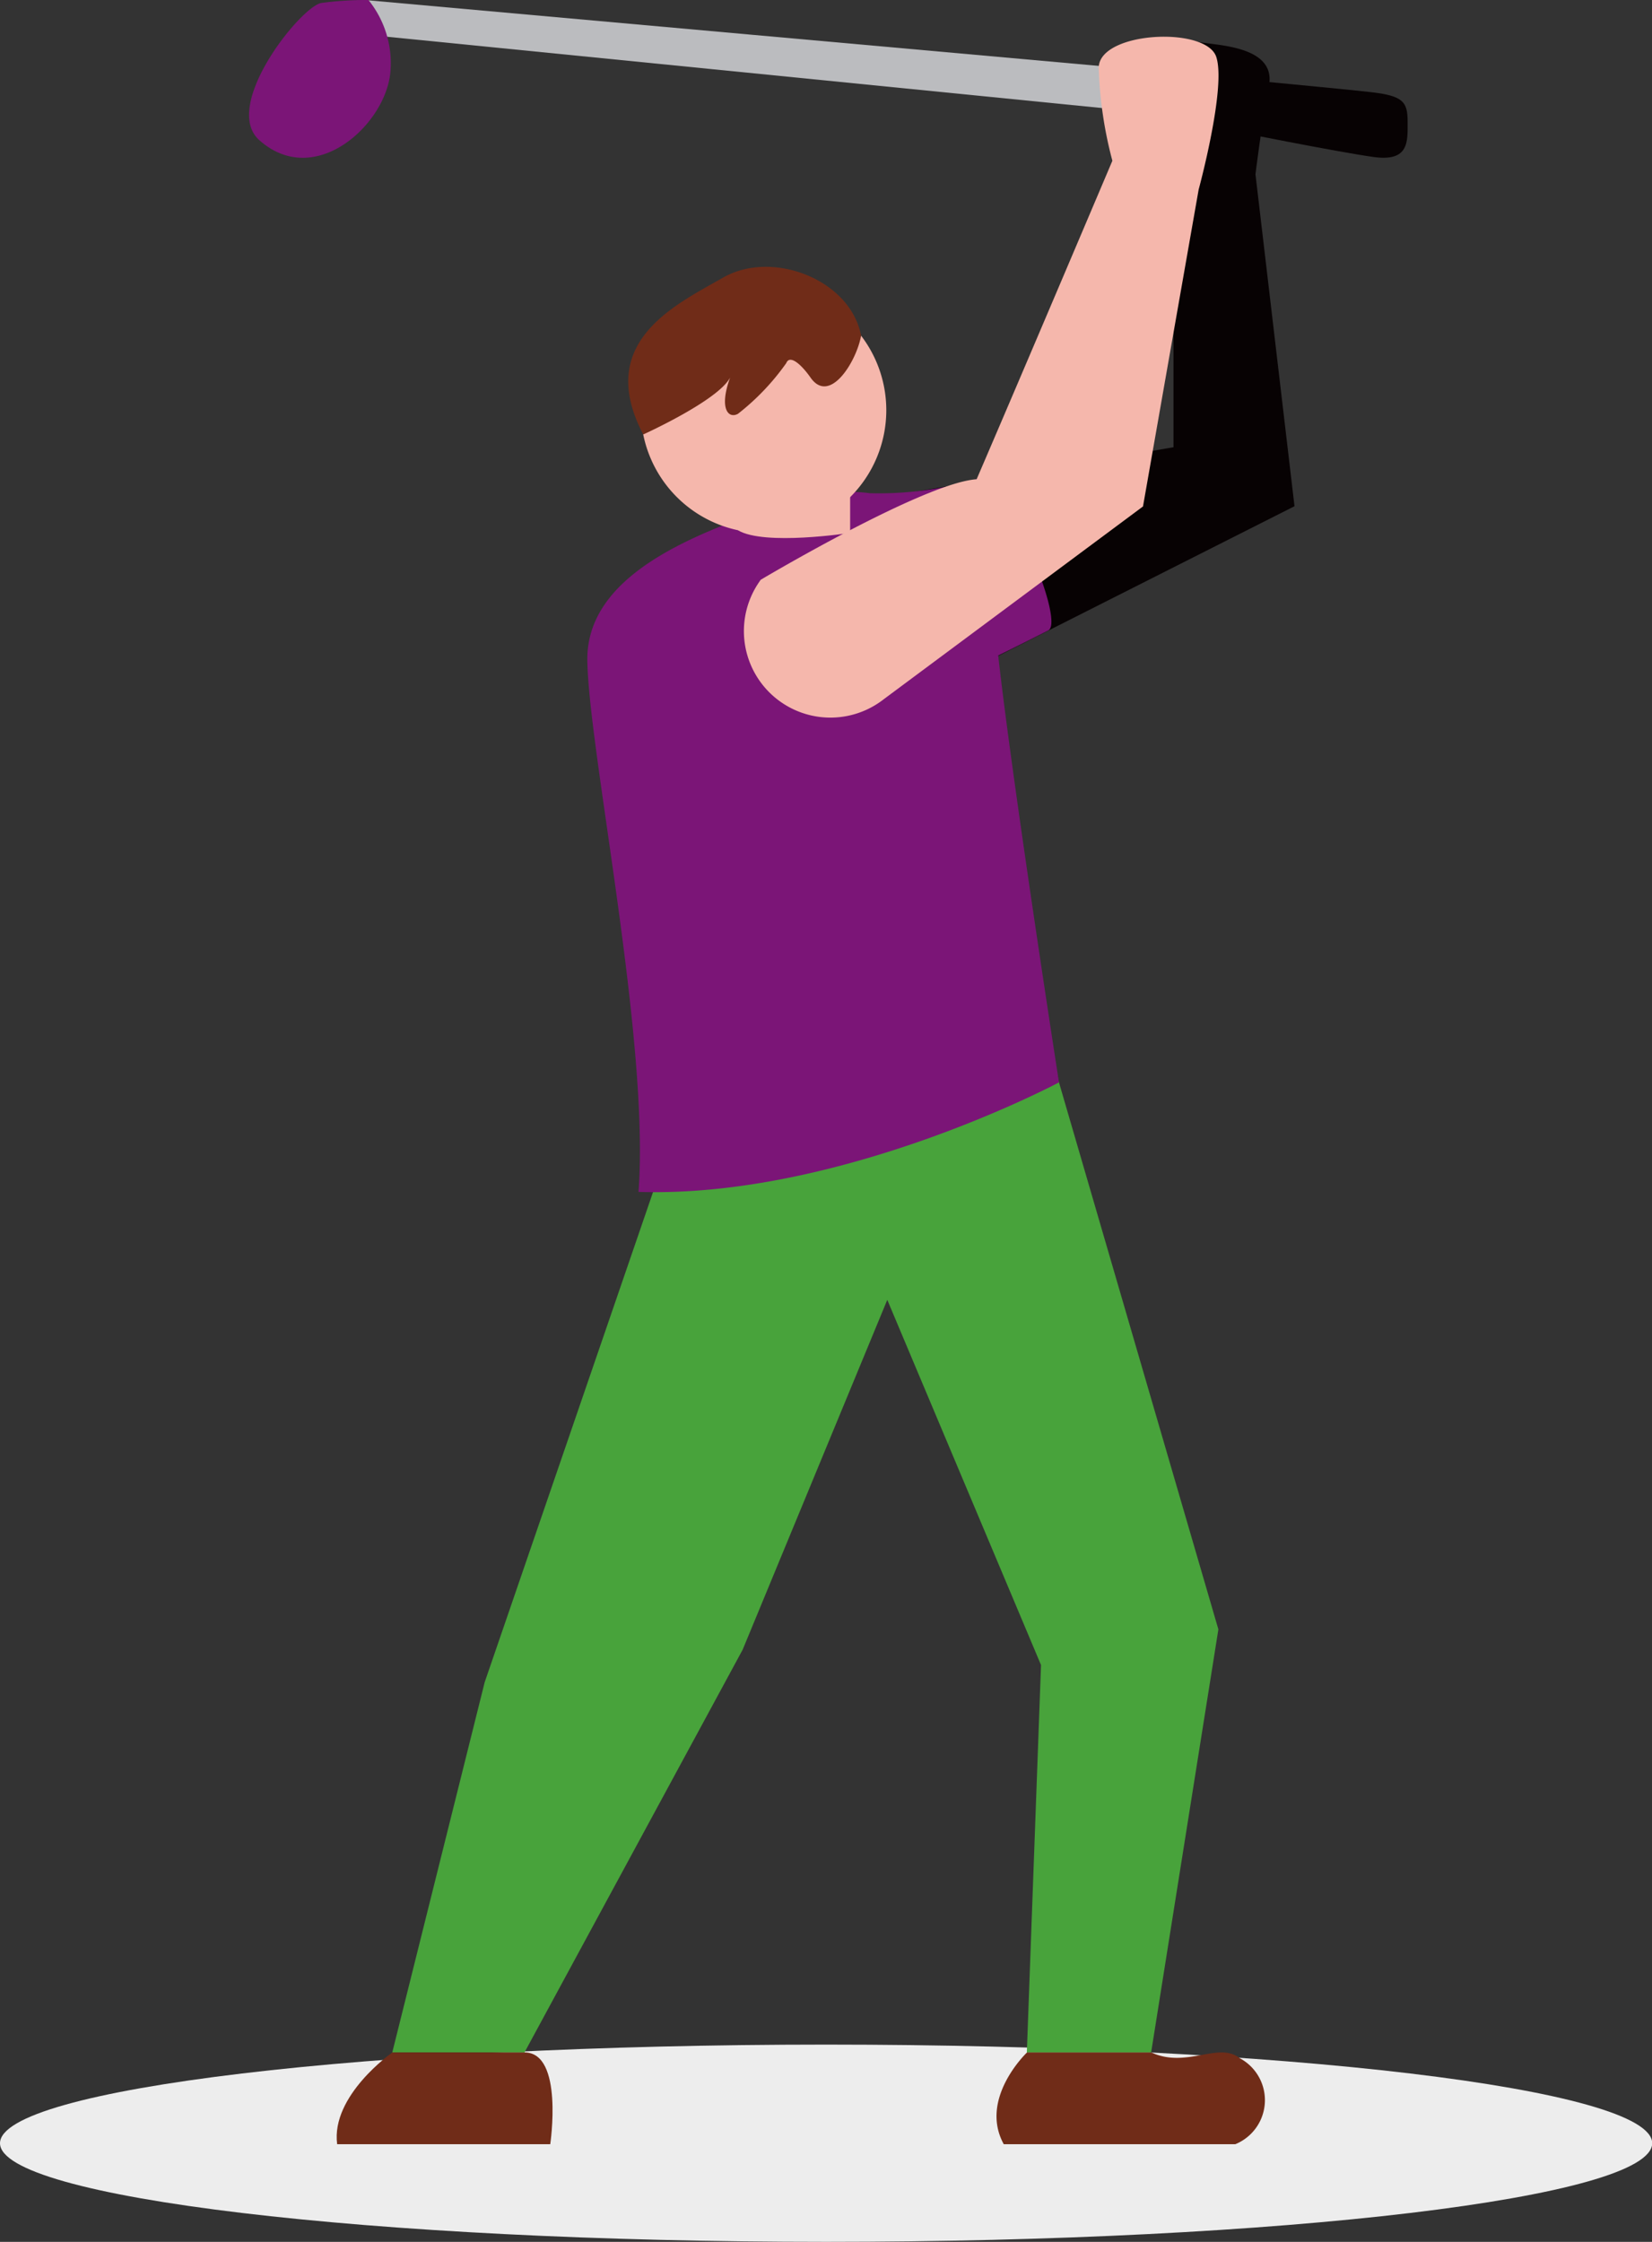
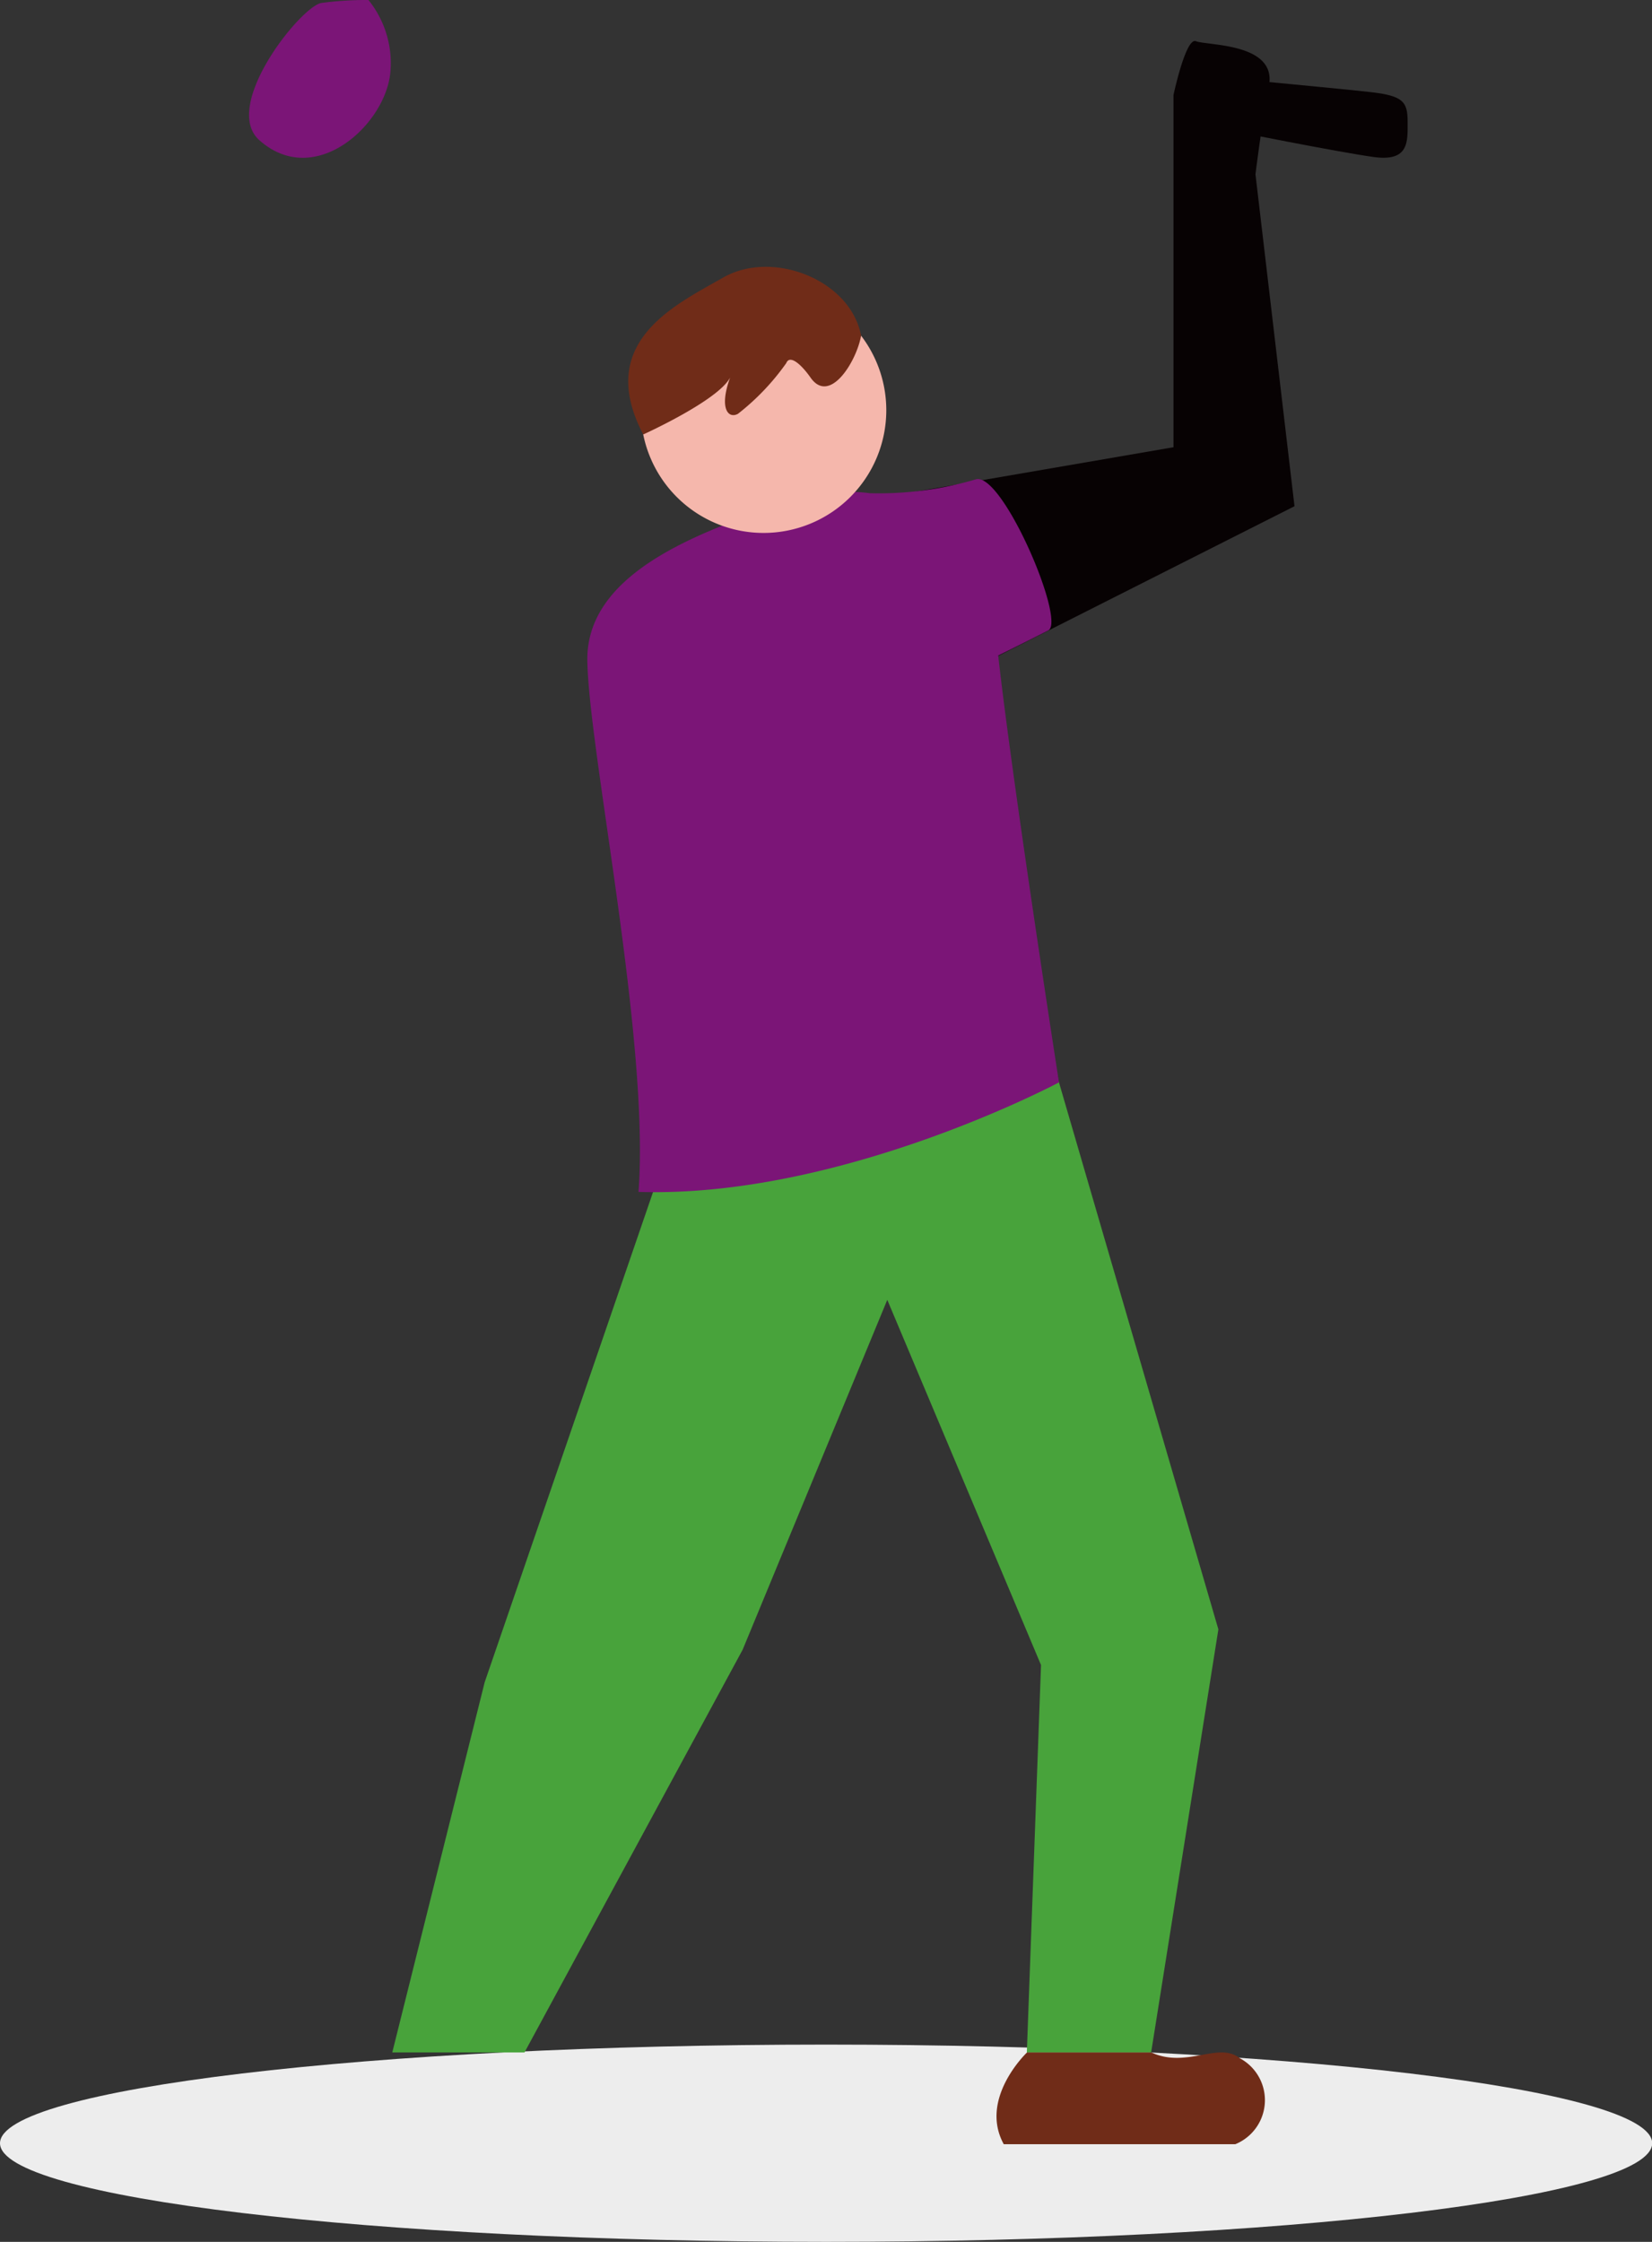
<svg xmlns="http://www.w3.org/2000/svg" width="73.391" height="99.6" viewBox="0 0 73.391 99.6">
  <rect x="0" y="0" width="73.391" height="99.6" fill="#333333" stroke="none" />
  <defs>
    <style>.a{fill:none;}.b{clip-path:url(#a);}.c{fill:#ededed;}.d{fill:#bbbcbf;}.e{fill:#48a33b;}.f{clip-path:url(#b);}.g{fill:#070203;}.h{fill:#7b1577;}.i{fill:#f5b7ac;}.j{fill:#702c18;}</style>
    <clipPath id="a">
      <rect class="a" width="73.391" height="99.6" />
    </clipPath>
    <clipPath id="b">
      <rect class="a" width="51.469" height="95.261" />
    </clipPath>
  </defs>
  <g transform="translate(0 0)">
    <g transform="translate(0 0)">
      <g class="b">
        <path class="c" d="M36.7,82.926c20.267,0,36.7,1.962,36.7,4.382s-16.429,4.382-36.7,4.382S0,89.727,0,87.308s16.429-4.382,36.7-4.382" transform="translate(0 7.91)" />
-         <path class="d" d="M14.793,0V1.534L49.065,4.952V3.077Z" transform="translate(1.411 0)" />
        <path class="e" d="M28.429,46.313l-8.415,24.5L15.909,87.259h5.874l9.692-17.893L37.9,53.824l6.83,16.224L44.1,87.259h5.522l2.987-18.795L44.649,41.149Z" transform="translate(1.518 3.925)" />
      </g>
    </g>
    <g transform="translate(11.061 0)">
      <g class="f">
        <path class="g" d="M35.992,21.9,48.7,19.711V4.063s.548-2.588,1-2.39,3.6.062,3.242,1.972-.6,3.943-.6,3.943l1.734,14.744L37.71,30.6Z" transform="translate(-7.628 0.158)" />
        <path class="h" d="M32.694,20.456c-3.456,1.2-8.946,2.983-8.873,7.055S26.6,44.41,26.094,51.1c9.018.29,18.68-4.865,18.68-4.865s-2.083-13.4-2.7-18.965c.69-.338,1.9-.948,2.221-1.112.8-.4-1.985-6.938-3.185-6.724a15.155,15.155,0,0,1-4.741.625,7.96,7.96,0,0,0-3.681.393" transform="translate(-8.789 1.853)" />
-         <path class="i" d="M30.924,25.612s7.241-4.31,9.585-4.462C42.627,16.232,46.54,7,46.54,7a18,18,0,0,1-.606-4.162c.076-1.589,4.766-1.816,5.22-.455s-.782,5.9-.782,5.9L47.9,22.359,36.383,30.923a3.844,3.844,0,0,1-5.561-5.169c.033-.048.067-.1.1-.143" transform="translate(-8.183 0.142)" />
-         <path class="j" d="M16.129,83.244s-2.738,1.908-2.453,4.076h9.467s.608-4.076-1.141-4.076Z" transform="translate(-9.759 7.941)" />
        <path class="j" d="M41.77,83.244s-2.149,2.039-1.033,4.076H51.026a2.113,2.113,0,0,0,.192-3.822c-.94-.75-2.355.471-3.926-.254Z" transform="translate(-7.206 7.941)" />
-         <path class="i" d="M34.913,19.948v1.825s-3.815.589-4.985-.118c1.687-1.477,4.985-1.707,4.985-1.707" transform="translate(-8.206 1.902)" />
+         <path class="i" d="M34.913,19.948s-3.815.589-4.985-.118c1.687-1.477,4.985-1.707,4.985-1.707" transform="translate(-8.206 1.902)" />
        <path class="i" d="M36.895,17.112a5.453,5.453,0,1,0-5.453,5.453,5.453,5.453,0,0,0,5.453-5.453" transform="translate(-8.582 1.112)" />
        <path class="j" d="M26.143,18.272s3.319-1.5,3.862-2.529c-.5,1.378-.079,1.844.349,1.61A10.608,10.608,0,0,0,32.5,15.1c.154-.388.657.043,1.078.642.852,1.221,2.041-.71,2.247-1.862-.478-2.5-3.943-3.827-6.122-2.584s-5.7,2.885-3.556,6.977" transform="translate(-8.631 1.032)" />
        <path class="g" d="M50.022,3.191s4.7.438,6.134.6,1.622.438,1.622,1.314.082,1.787-1.512,1.566-6.409-1.185-6.409-1.185Z" transform="translate(-6.305 0.304)" />
        <path class="h" d="M15.405,0A14.915,14.915,0,0,0,13.3.134c-.956.213-4.432,4.592-2.741,6.095,2.477,2.2,5.631-.709,5.822-3.041A4.461,4.461,0,0,0,15.405,0" transform="translate(-10.098 0)" />
      </g>
    </g>
  </g>
</svg>